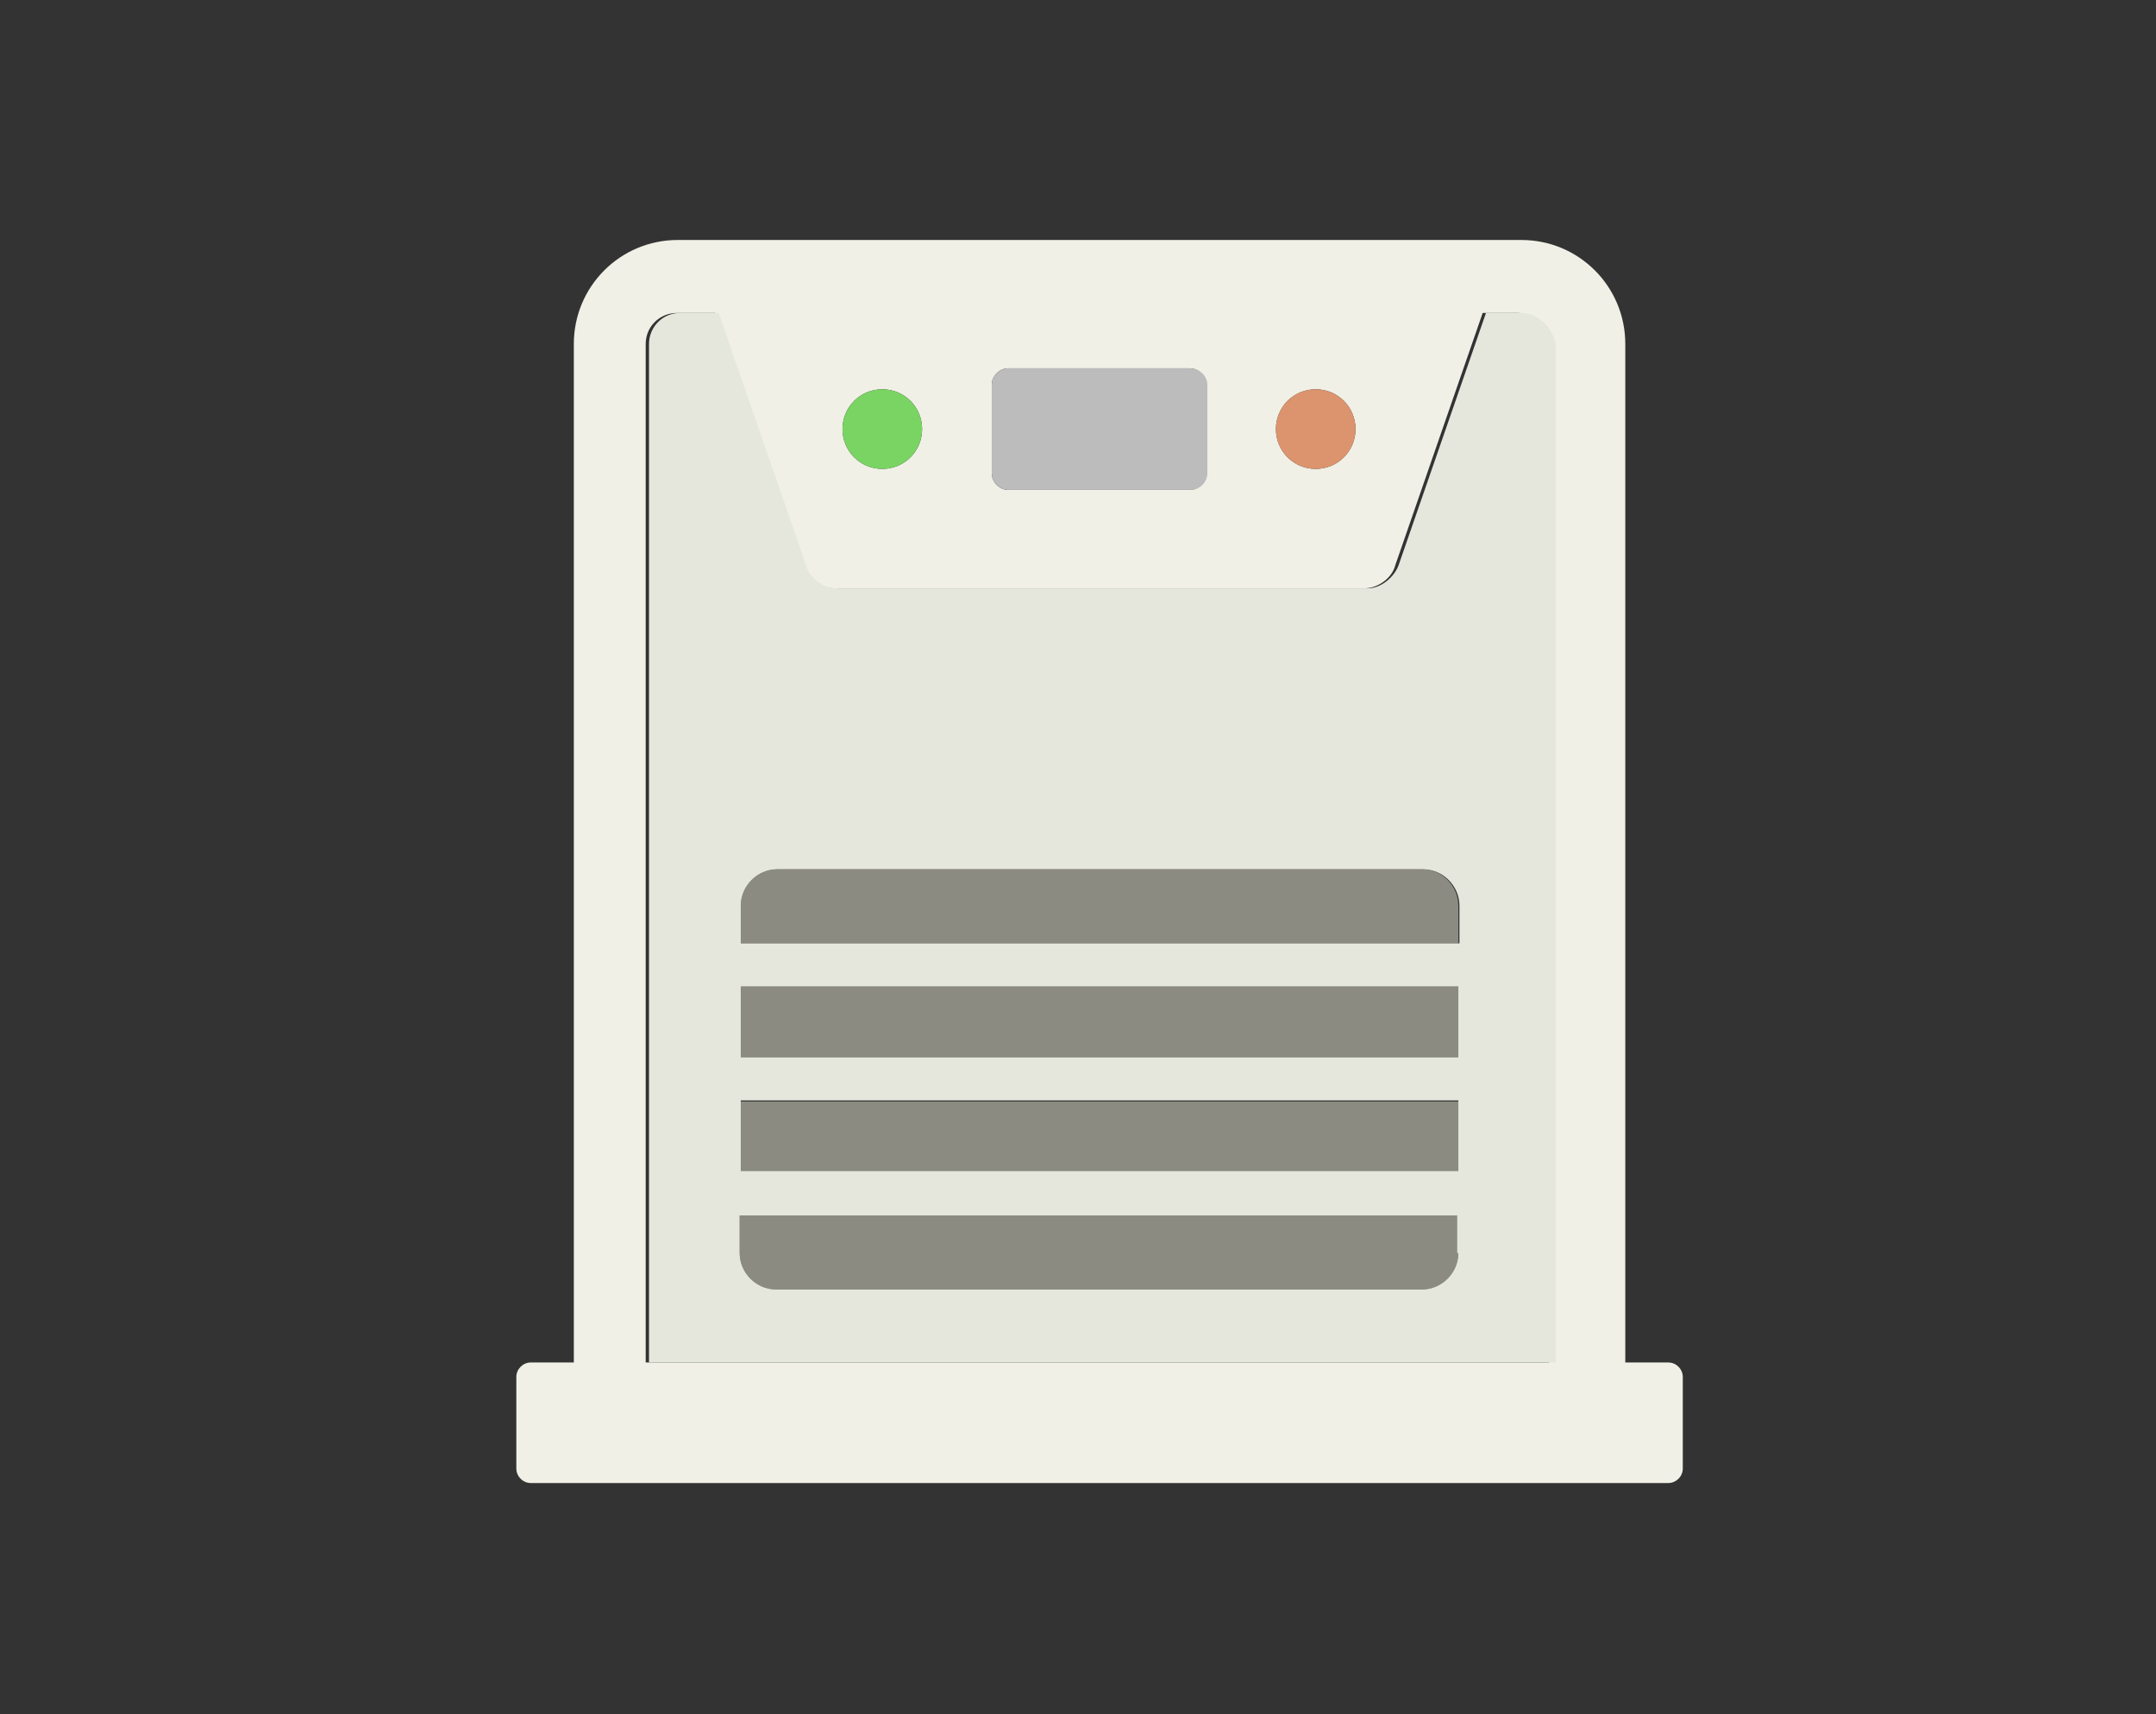
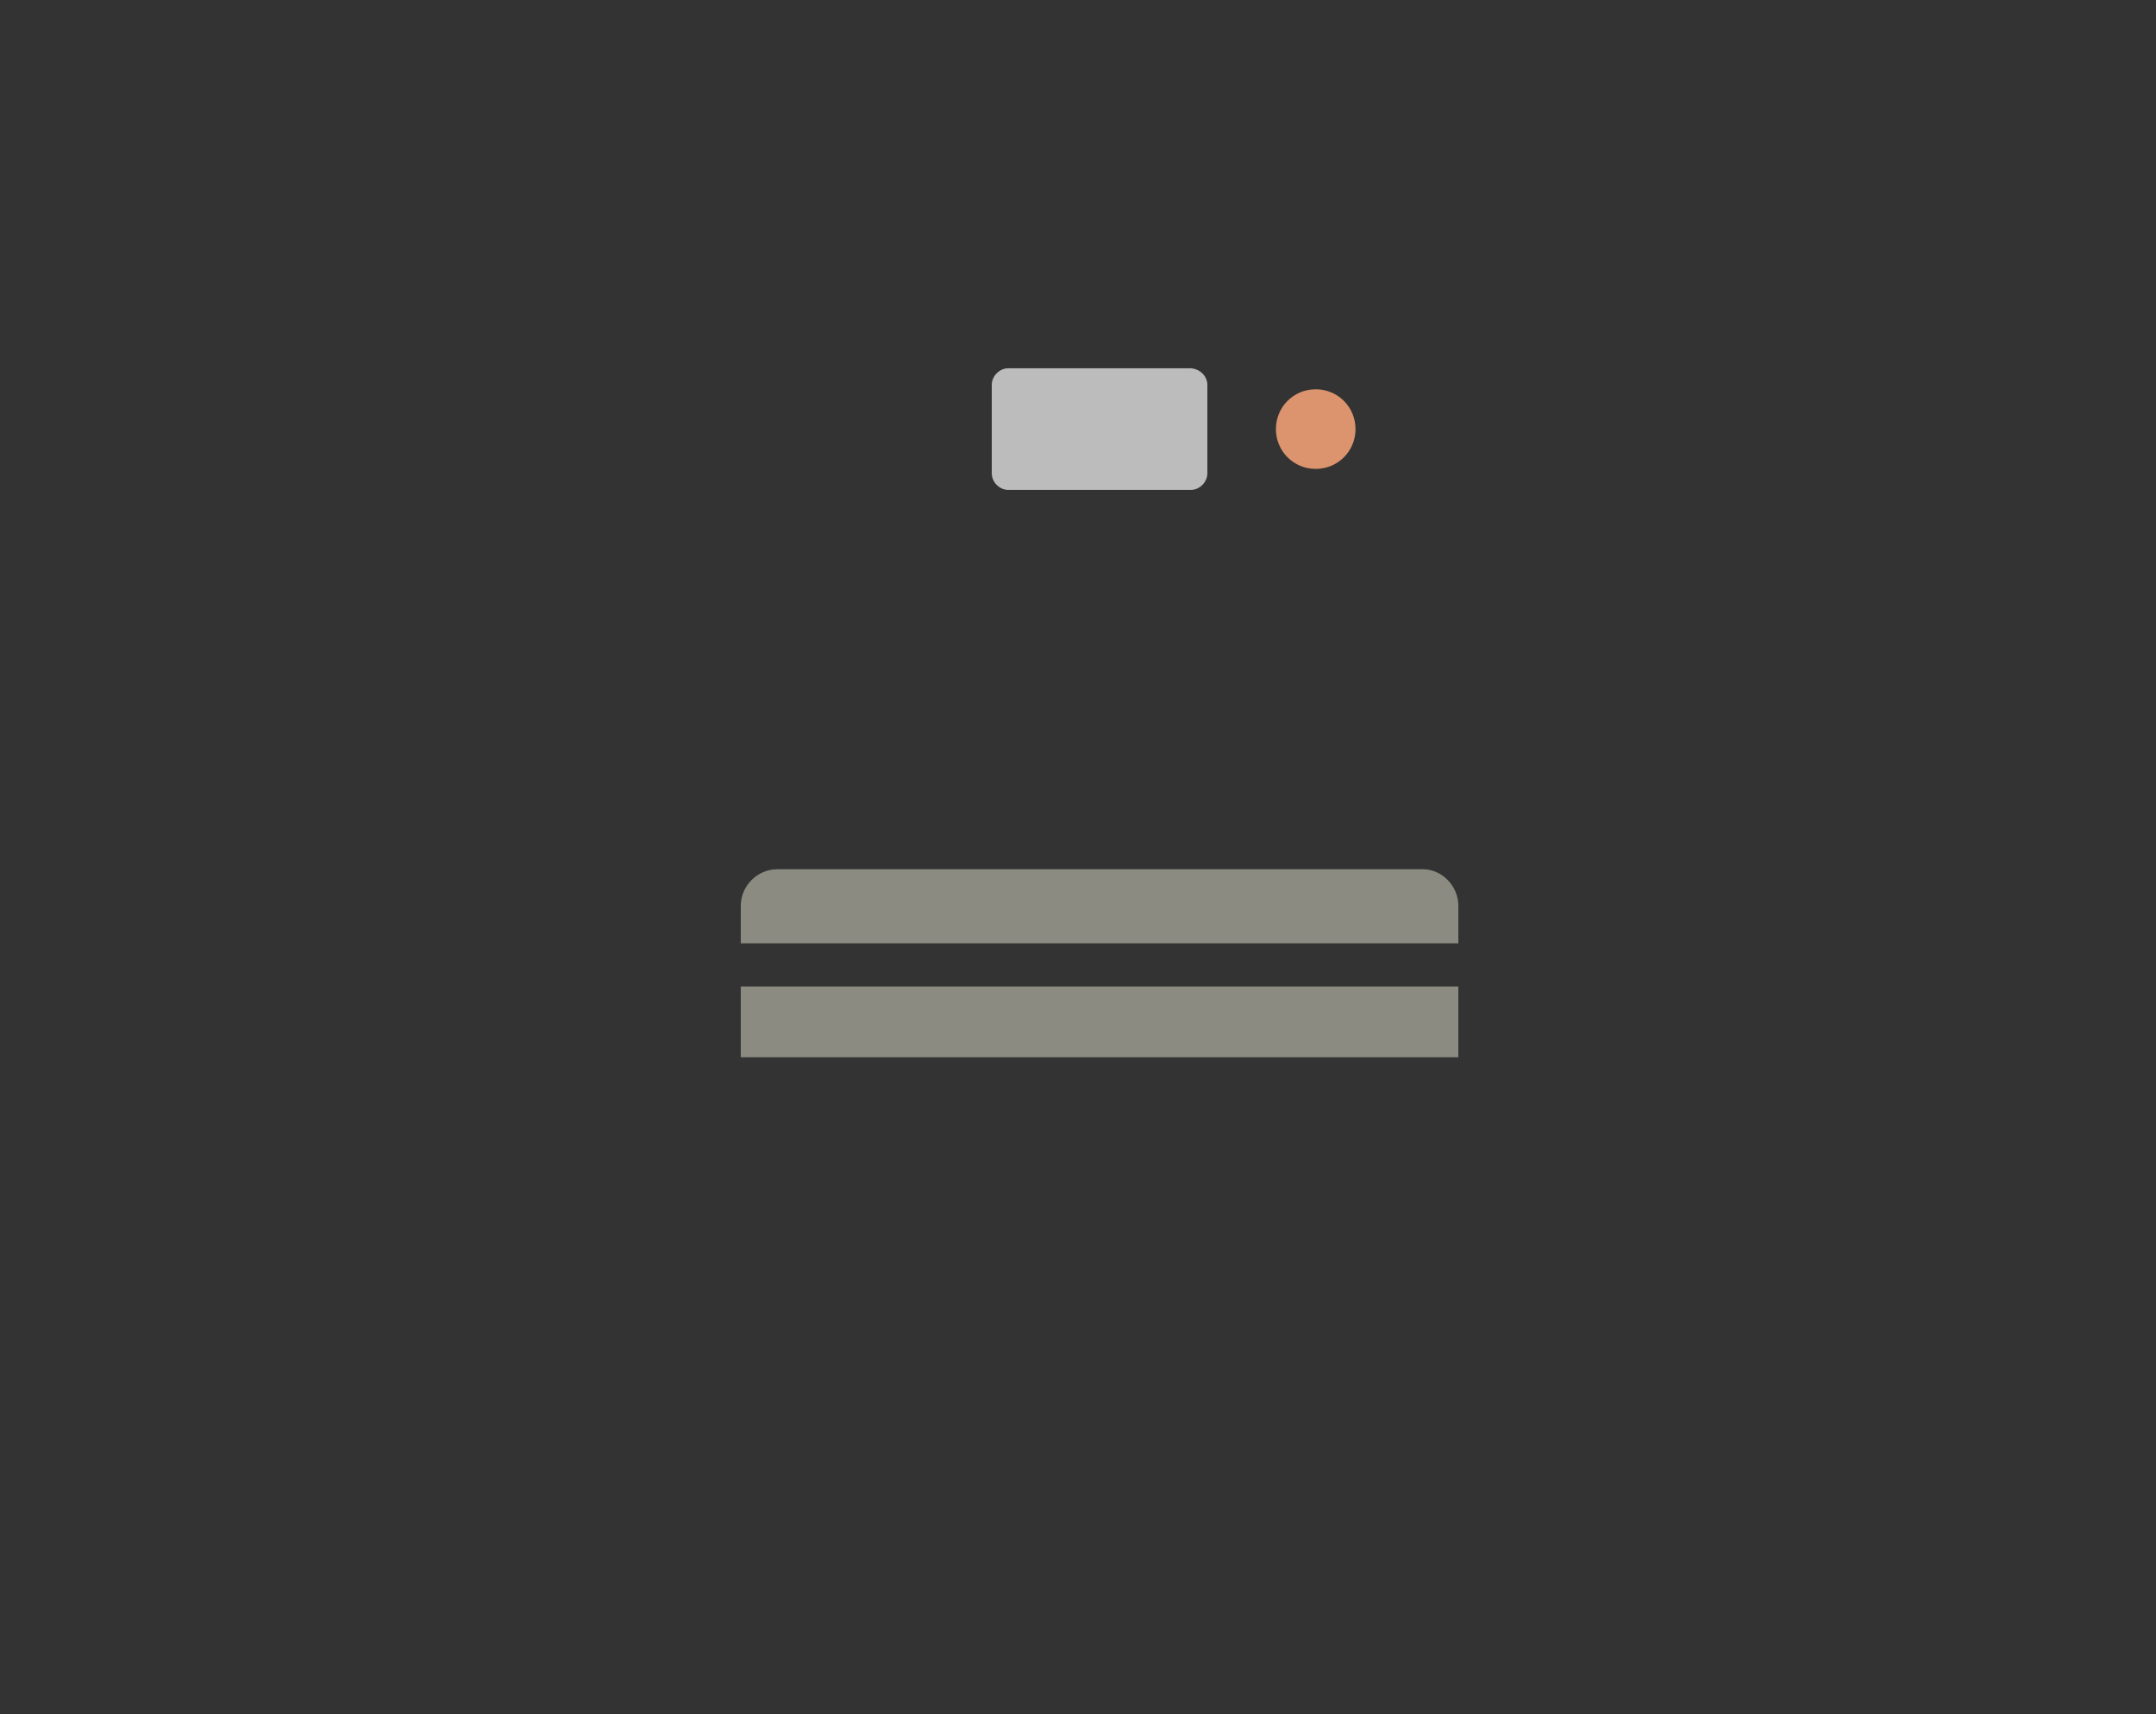
<svg xmlns="http://www.w3.org/2000/svg" version="1.1" id="レイヤー_1" x="0px" y="0px" viewBox="0 0 195 155" style="enable-background:new 0 0 195 155;" xml:space="preserve">
  <rect x="0" y="0" width="195" height="155" fill="#333333" stroke="none" />
  <style type="text/css">
	.st0{fill:#8B8B81;}
	.st1{fill:#F0F0E6;}
	.st2{fill:#DC946E;}
	.st3{fill:#7AD463;}
	.st4{fill:#BCBCBC;}
	.st5{fill:#E5E7DC;}
</style>
  <g>
    <rect x="67" y="89.2" class="st0" width="64.9" height="6.4" />
    <path class="st0" d="M131.9,81.9v3.4H67v-3.4c0-1.8,1.5-3.3,3.3-3.3h58.4C130.4,78.6,131.9,80.1,131.9,81.9z" />
-     <path class="st0" d="M131.9,109.9v3.4c0,1.8-1.5,3.3-3.3,3.3H70.2c-1.8,0-3.3-1.5-3.3-3.3v-3.4H131.9z" />
-     <rect x="67" y="99.6" class="st0" width="64.9" height="6.4" />
  </g>
-   <path class="st1" d="M150.9,123.2H147V31.1c0-5.2-4.2-9.4-9.4-9.4H61.3c-5.2,0-9.4,4.2-9.4,9.4v92.1h-3.9c-0.7,0-1.3,0.6-1.3,1.3  v8.3c0,0.7,0.6,1.3,1.3,1.3h102.9c0.7,0,1.3-0.6,1.3-1.3v-8.3C152.2,123.8,151.6,123.2,150.9,123.2z M119,35.2c2,0,3.6,1.6,3.6,3.6  c0,2-1.6,3.6-3.6,3.6c-2,0-3.6-1.6-3.6-3.6C115.4,36.8,117,35.2,119,35.2z M89.7,34.8c0-0.8,0.7-1.5,1.5-1.5h16.4  c0.8,0,1.5,0.7,1.5,1.5v8c0,0.8-0.7,1.5-1.5,1.5H91.2c-0.8,0-1.5-0.7-1.5-1.5V34.8z M79.8,35.2c2,0,3.6,1.6,3.6,3.6  c0,2-1.6,3.6-3.6,3.6c-2,0-3.6-1.6-3.6-3.6C76.2,36.8,77.8,35.2,79.8,35.2z M140.4,123.2h-82V31.1c0-1.6,1.3-2.8,2.8-2.8h3.5  l7.9,22.8c0.4,1.1,1.6,2.1,2.8,2.1h48c1.2,0,2.5-0.9,2.8-2.1l7.9-22.8h3.2c1.6,0,2.8,1.3,2.8,2.8V123.2z" />
  <path class="st2" d="M122.6,38.8c0,2-1.6,3.6-3.6,3.6c-2,0-3.6-1.6-3.6-3.6c0-2,1.6-3.6,3.6-3.6C121,35.2,122.6,36.8,122.6,38.8z" />
-   <circle class="st3" cx="79.8" cy="38.8" r="3.6" />
  <path class="st4" d="M109.2,34.8v8c0,0.8-0.7,1.5-1.5,1.5H91.2c-0.8,0-1.5-0.7-1.5-1.5v-8c0-0.8,0.7-1.5,1.5-1.5h16.4  C108.5,33.3,109.2,34,109.2,34.8z" />
-   <path class="st5" d="M137.6,28.3h-3.2l-7.9,22.8c-0.4,1.1-1.6,2.1-2.8,2.1h-48c-1.2,0-2.5-0.9-2.8-2.1l-7.9-22.8h-3.5  c-1.6,0-2.8,1.3-2.8,2.8v92.1h82V31.1C140.4,29.6,139.1,28.3,137.6,28.3z M131.9,113.3c0,1.8-1.5,3.3-3.3,3.3H70.2  c-1.8,0-3.3-1.5-3.3-3.3v-3.4h64.9V113.3z M131.9,105.9H67v-6.4h64.9V105.9z M131.9,95.6H67v-6.4h64.9V95.6z M131.9,85.3H67v-3.4  c0-1.8,1.5-3.3,3.3-3.3h58.4c1.8,0,3.3,1.5,3.3,3.3V85.3z" />
</svg>